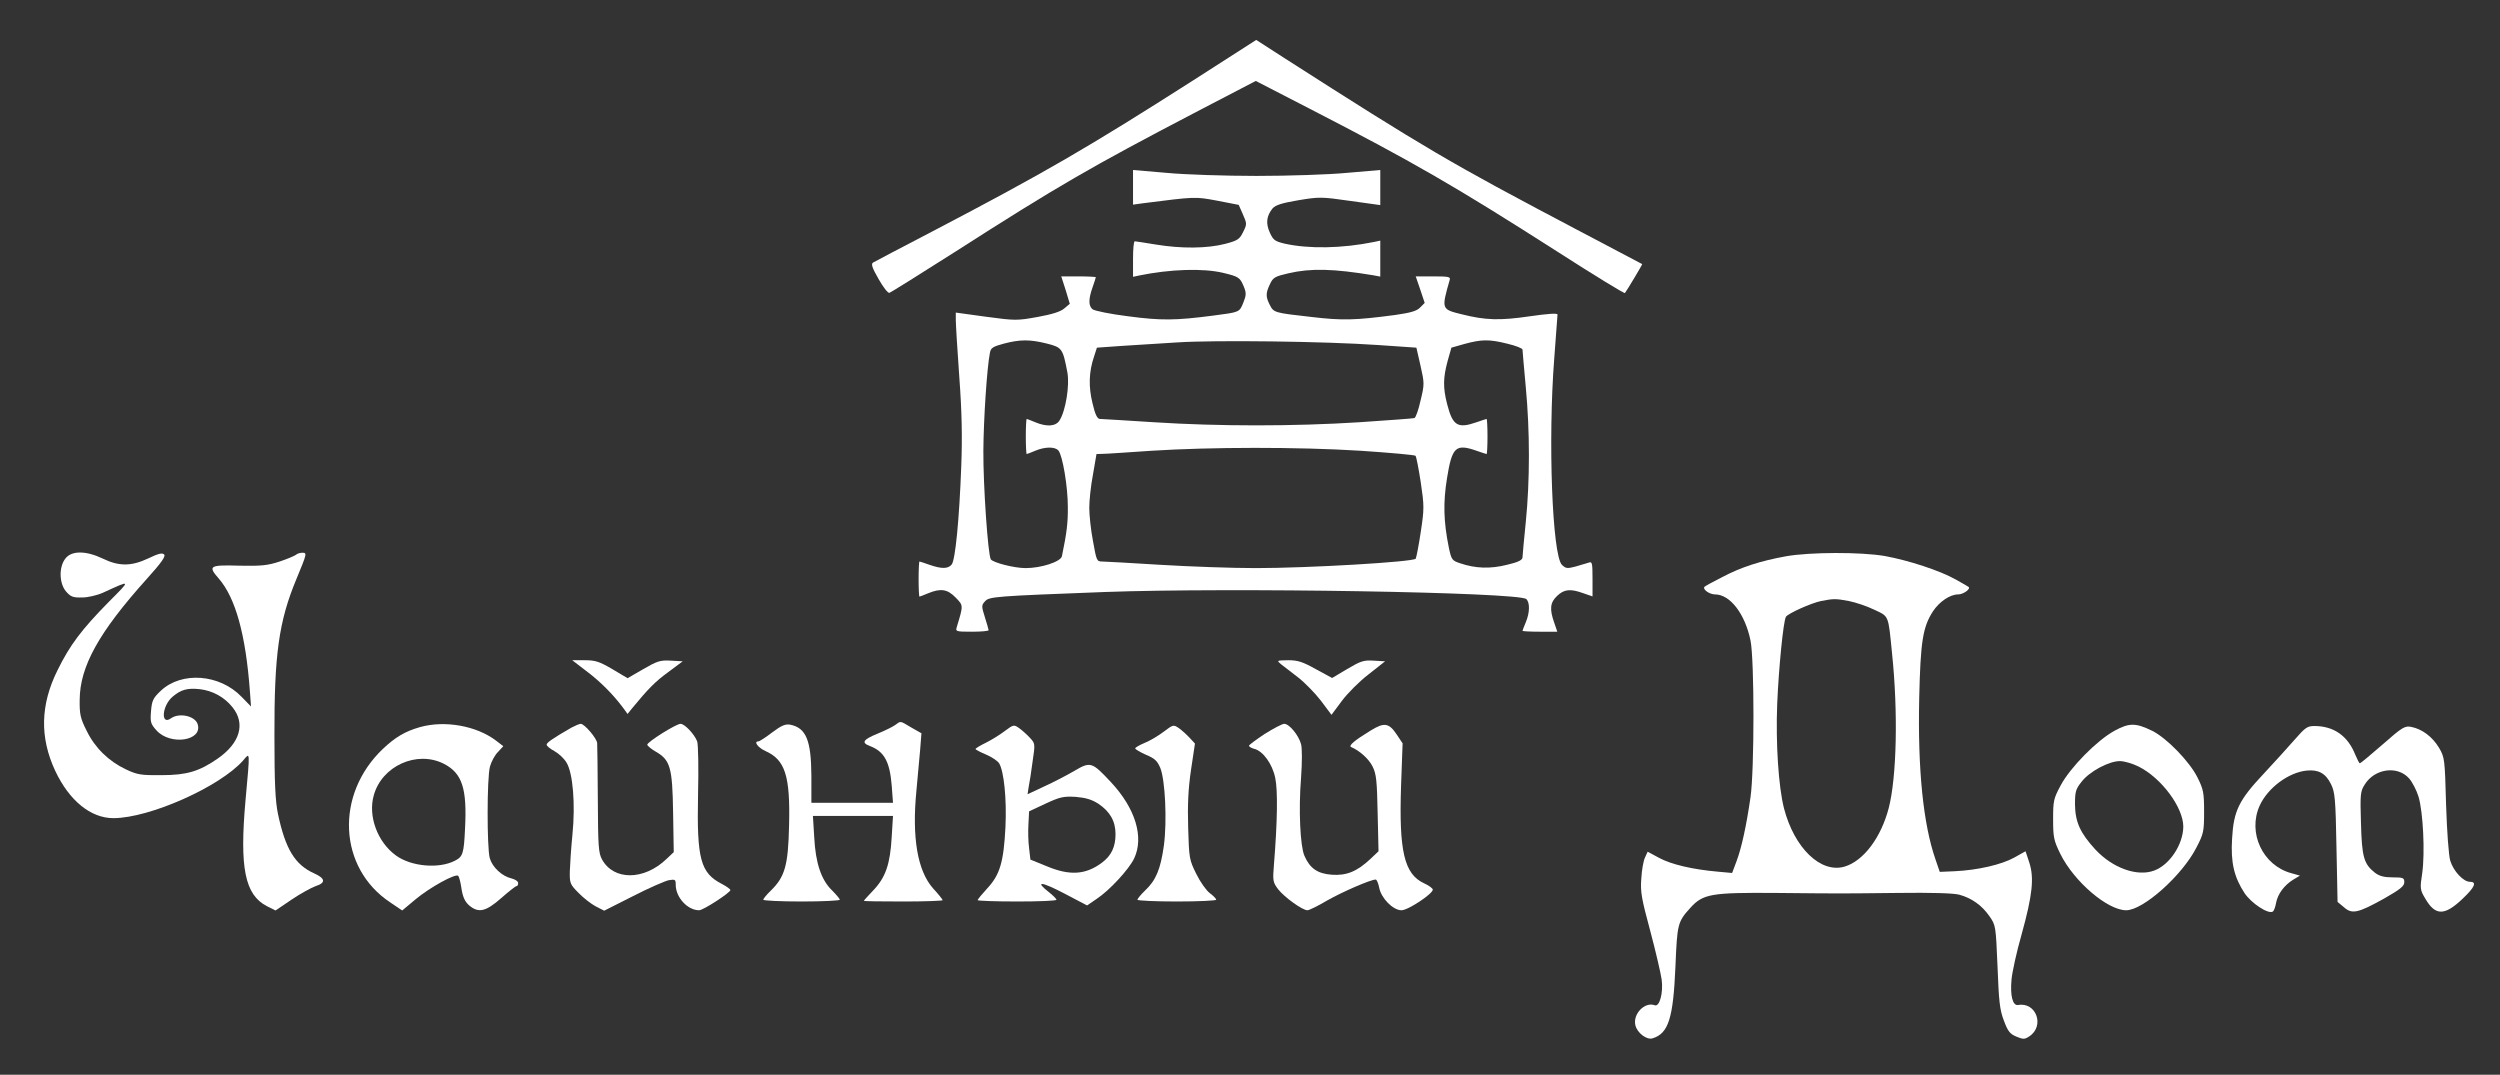
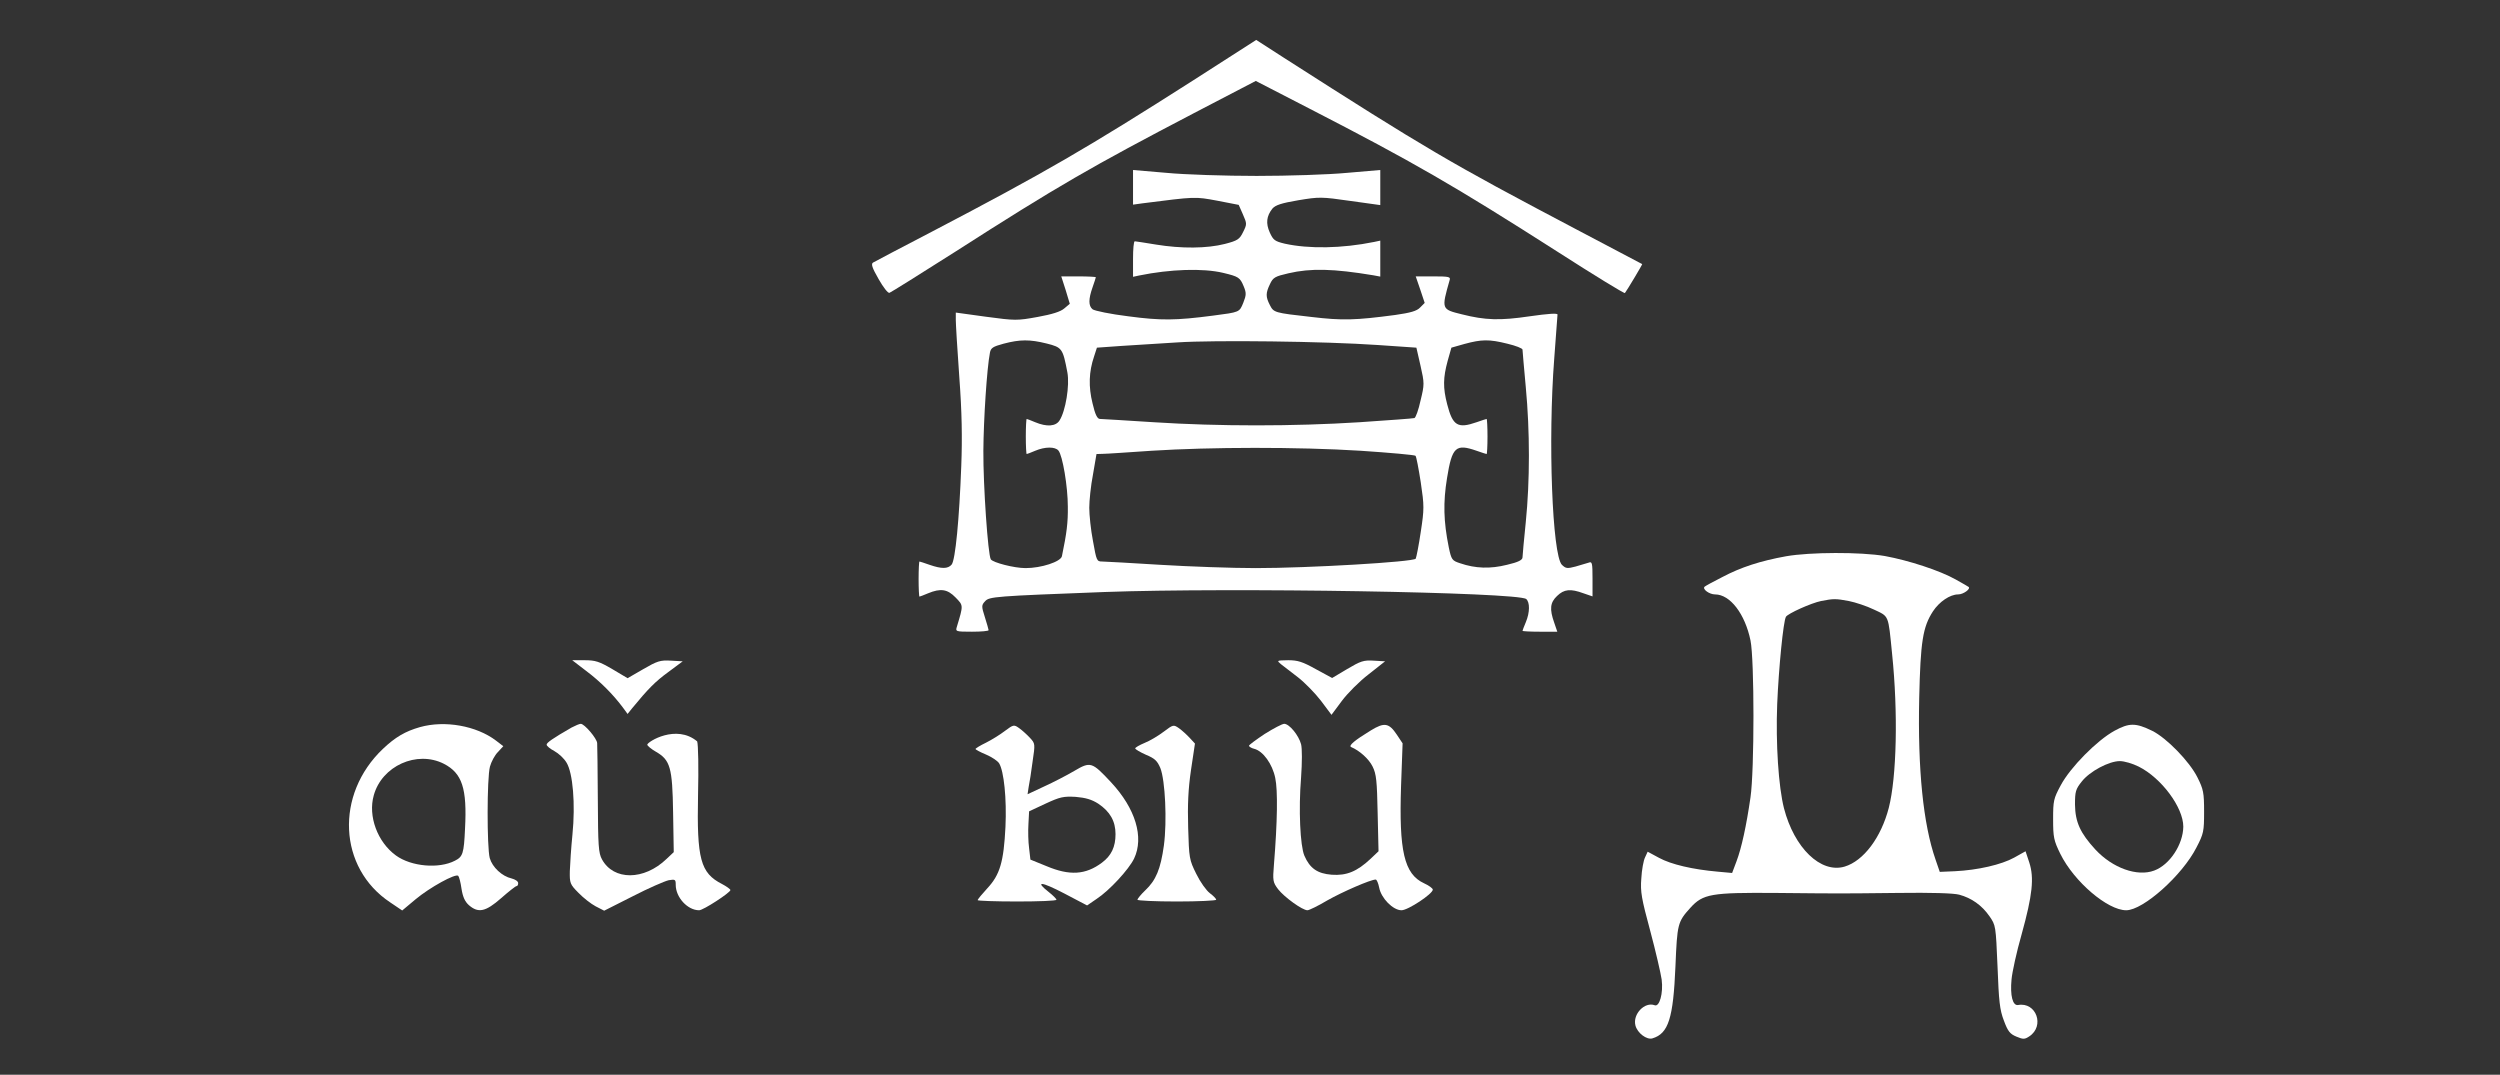
<svg xmlns="http://www.w3.org/2000/svg" width="321" height="138" viewBox="0 0 321 138" fill="none">
  <rect x="0" y="0" width="321" height="138" fill="#333333" stroke="none" />
  <path d="M153.179 10.336C139.637 18.983 134.046 22.221 119.774 29.685C115.756 31.769 112.301 33.599 112.104 33.712C111.823 33.881 111.964 34.36 112.807 35.824C113.397 36.866 114.015 37.683 114.211 37.599C114.38 37.542 118.173 35.176 122.64 32.332C135.816 23.883 140.143 21.405 153.291 14.533L161.242 10.393L168.181 13.97C181.414 20.785 186.696 23.827 199.957 32.304C204.648 35.317 208.554 37.711 208.638 37.627C208.835 37.401 210.914 33.937 210.857 33.909C210.829 33.881 206.896 31.825 202.148 29.319C186.218 20.926 183.128 19.123 164.838 7.408L161.298 5.126L153.179 10.336Z" fill="white" />
  <path d="M145.481 24.052V26.277L146.689 26.108C153.544 25.235 153.404 25.235 156.297 25.77L159.051 26.306L159.585 27.517C160.118 28.728 160.118 28.784 159.613 29.798C159.163 30.727 158.91 30.896 157.281 31.319C154.977 31.91 151.69 31.938 148.431 31.403C147.054 31.178 145.818 30.981 145.706 30.981C145.565 30.981 145.481 31.995 145.481 33.262V35.543L146.268 35.374C150.257 34.557 154.471 34.417 157.056 35.036C159.051 35.515 159.219 35.628 159.697 36.782C160.034 37.599 160.034 37.881 159.641 38.866C159.135 40.106 159.191 40.077 155.736 40.528C150.988 41.148 149.077 41.176 144.863 40.612C142.587 40.331 140.536 39.908 140.283 39.711C139.75 39.261 139.75 38.416 140.283 36.895C140.508 36.247 140.705 35.656 140.705 35.599C140.705 35.543 139.693 35.487 138.485 35.487H136.266L136.828 37.233L137.362 39.007L136.659 39.599C136.182 40.021 135.086 40.359 133.232 40.697C130.591 41.176 130.366 41.176 126.601 40.669L122.724 40.134V41.063C122.724 41.598 122.921 44.893 123.174 48.414C123.511 52.92 123.567 56.243 123.426 59.848C123.174 66.635 122.668 71.93 122.19 72.493C121.713 73.057 120.898 73.057 119.353 72.522C118.707 72.296 118.117 72.099 118.06 72.099C118.004 72.099 117.948 73.113 117.948 74.352C117.948 75.591 118.004 76.605 118.06 76.605C118.117 76.605 118.622 76.408 119.156 76.183C120.786 75.507 121.657 75.648 122.696 76.718C123.707 77.76 123.707 77.675 122.865 80.464C122.668 81.083 122.696 81.111 124.803 81.111C125.983 81.111 126.938 81.027 126.938 80.914C126.938 80.83 126.714 80.069 126.461 79.253C126.011 77.844 126.011 77.704 126.489 77.197C127.023 76.605 127.725 76.549 141.829 76.014C158.039 75.422 194.872 76.042 195.967 76.915C196.445 77.338 196.445 78.633 195.911 79.9C195.686 80.435 195.49 80.942 195.49 80.999C195.49 81.055 196.501 81.111 197.737 81.111H199.957L199.563 79.957C198.945 78.21 199.03 77.366 199.929 76.521C200.828 75.648 201.642 75.563 203.328 76.183L204.48 76.577V74.296C204.48 72.268 204.424 72.071 204.002 72.24C203.721 72.324 202.963 72.55 202.289 72.747C201.221 73.028 201.052 73 200.547 72.522C199.311 71.254 198.749 56.525 199.563 46.048C199.788 43.091 199.985 40.556 199.985 40.387C199.985 40.19 198.777 40.275 196.417 40.612C192.596 41.176 190.714 41.12 187.707 40.359C185.067 39.711 185.067 39.711 186.134 35.966C186.275 35.543 186.05 35.487 184.027 35.487H181.779L182.369 37.205L182.931 38.895L182.341 39.486C181.92 39.937 181.105 40.162 179.139 40.444C174.025 41.12 172.396 41.176 168.378 40.697C163.574 40.162 163.546 40.134 163.04 39.148C162.506 38.106 162.506 37.627 163.068 36.472C163.462 35.628 163.714 35.487 165.428 35.093C168.322 34.417 171.216 34.501 176.329 35.346L177.228 35.515V33.206V30.896L176.441 31.065C172.283 31.91 168.041 31.966 164.979 31.291C163.686 30.981 163.49 30.84 163.04 29.854C162.506 28.671 162.619 27.742 163.377 26.784C163.771 26.334 164.529 26.08 166.693 25.714C169.39 25.264 169.671 25.264 173.379 25.799L177.228 26.334V24.081V21.828L172.958 22.194C170.598 22.419 165.372 22.588 161.354 22.588C157.337 22.588 152.111 22.419 149.779 22.194L145.481 21.828V24.052ZM134.383 44.105C136.378 44.612 136.462 44.724 137.052 47.822C137.362 49.484 136.828 52.779 136.041 53.99C135.563 54.751 134.412 54.835 132.923 54.215C132.389 53.99 131.883 53.793 131.827 53.793C131.771 53.793 131.714 54.807 131.714 56.046C131.714 57.285 131.771 58.299 131.827 58.299C131.883 58.299 132.389 58.102 132.923 57.877C134.187 57.342 135.479 57.342 135.901 57.849C136.434 58.468 137.109 62.467 137.109 65.058C137.137 67.114 136.968 68.438 136.35 71.423C136.182 72.127 133.709 72.944 131.686 72.944C130.225 72.944 127.5 72.24 127.219 71.817C126.854 71.226 126.236 62.326 126.264 57.877C126.292 53.849 126.714 47.315 127.107 45.288C127.219 44.668 127.5 44.499 128.849 44.133C130.984 43.57 132.22 43.57 134.383 44.105ZM176.947 44.302L181.864 44.64L182.398 46.977C182.903 49.202 182.903 49.371 182.398 51.427C182.145 52.61 181.779 53.624 181.611 53.68C181.442 53.737 178.268 53.962 174.559 54.215C166.103 54.751 156.494 54.751 148.15 54.215C144.61 53.99 141.491 53.793 141.239 53.793C140.901 53.793 140.621 53.258 140.283 51.793C139.75 49.653 139.806 47.738 140.48 45.766L140.845 44.64L144.02 44.415C145.762 44.302 148.965 44.105 151.184 43.964C155.932 43.654 170.036 43.823 176.947 44.302ZM193.551 44.133C194.619 44.386 195.49 44.724 195.49 44.893C195.49 45.062 195.686 47.231 195.911 49.709C196.445 55.37 196.445 61.735 195.911 67.03C195.686 69.283 195.49 71.311 195.49 71.564C195.49 71.902 194.956 72.184 193.495 72.522C191.36 73.057 189.449 73 187.483 72.324C186.443 71.986 186.359 71.874 186.022 70.269C185.347 66.945 185.291 64.495 185.797 61.397C186.443 57.37 186.921 56.947 189.59 57.877C190.236 58.102 190.826 58.299 190.882 58.299C190.938 58.299 190.995 57.285 190.995 56.046C190.995 54.807 190.938 53.793 190.882 53.793C190.826 53.793 190.236 53.99 189.59 54.215C187.174 55.06 186.527 54.666 185.825 51.934C185.263 49.794 185.291 48.498 185.881 46.33L186.359 44.64L188.045 44.161C190.236 43.57 191.191 43.541 193.551 44.133ZM174.7 57.877C178.464 58.13 181.667 58.412 181.751 58.524C181.864 58.637 182.145 60.158 182.426 61.932C182.875 64.974 182.875 65.34 182.426 68.297C182.173 70.015 181.864 71.564 181.779 71.733C181.498 72.155 168.013 72.944 161.214 72.944C158.208 72.944 152.701 72.747 148.993 72.522C145.284 72.296 141.913 72.099 141.52 72.099C140.817 72.099 140.789 71.986 140.34 69.48C140.059 68.044 139.862 66.1 139.862 65.199C139.862 64.298 140.059 62.355 140.34 60.918L140.789 58.299L141.66 58.271C142.138 58.271 144.947 58.074 147.869 57.877C155.398 57.398 166.636 57.37 174.7 57.877Z" fill="white" />
-   <path d="M8.406 71.704C7.535 72.803 7.591 74.915 8.49 75.957C9.08 76.633 9.39 76.745 10.541 76.717C11.3 76.717 12.508 76.436 13.295 76.07C16.863 74.436 16.863 74.38 13.913 77.337C10.485 80.829 8.968 82.829 7.395 86.039C5.175 90.489 5.091 94.685 7.086 98.966C8.884 102.796 11.637 105.05 14.559 105.05C19.195 105.05 28.241 101.022 31.219 97.643C32.118 96.6 32.118 96.234 31.528 102.712C30.742 111.443 31.444 114.878 34.253 116.343L35.377 116.906L37.456 115.498C38.58 114.738 39.985 113.977 40.519 113.78C41.867 113.358 41.783 112.794 40.35 112.147C37.878 111.048 36.642 109.021 35.686 104.486C35.349 102.853 35.237 100.543 35.237 94.488C35.209 84.068 35.799 79.787 38.046 74.38C39.423 71.056 39.451 70.972 38.805 70.972C38.524 70.972 38.159 71.085 38.018 71.225C37.85 71.366 36.922 71.76 35.911 72.099C34.366 72.605 33.579 72.69 30.742 72.634C26.893 72.521 26.668 72.662 28.073 74.267C30.236 76.745 31.556 81.477 32.09 88.799L32.231 90.714L31.023 89.475C28.213 86.546 23.325 86.18 20.655 88.687C19.672 89.616 19.504 89.926 19.391 91.306C19.279 92.714 19.335 92.939 20.094 93.784C21.864 95.756 26.078 95.136 25.375 92.968C25.038 91.925 23.015 91.475 21.948 92.235C20.599 93.193 20.796 90.602 22.173 89.447C23.24 88.546 24.055 88.32 25.656 88.49C27.314 88.687 28.803 89.503 29.843 90.799C31.556 92.911 30.826 95.418 27.932 97.417C25.572 99.051 23.971 99.529 20.74 99.529C18.127 99.558 17.621 99.473 16.189 98.797C13.969 97.755 12.199 96.037 11.131 93.841C10.317 92.235 10.204 91.7 10.232 89.841C10.261 85.561 12.705 81.167 18.829 74.352C20.74 72.239 21.302 71.423 21.077 71.197C20.824 70.944 20.318 71.085 19.026 71.704C16.863 72.718 15.289 72.746 13.154 71.704C11.019 70.69 9.193 70.69 8.406 71.704Z" fill="white" />
  <path d="M229.344 71.422C226.057 72.014 223.528 72.831 221.14 74.098C219.96 74.689 218.949 75.253 218.864 75.337C218.555 75.647 219.483 76.323 220.213 76.323C222.152 76.323 224.062 78.829 224.764 82.237C225.27 84.715 225.27 98.882 224.764 102.374C224.231 106.063 223.613 108.88 222.966 110.597L222.404 112.09L220.55 111.921C217.347 111.64 214.566 110.992 213.021 110.147L211.56 109.358L211.223 110.091C211.026 110.485 210.801 111.696 210.745 112.794C210.605 114.512 210.773 115.385 211.897 119.553C212.599 122.173 213.246 124.989 213.358 125.777C213.583 127.524 213.077 129.326 212.459 129.073C211.195 128.594 209.621 130.199 209.987 131.664C210.239 132.649 211.447 133.551 212.178 133.325C214.229 132.706 214.847 130.762 215.128 124.06C215.353 118.624 215.409 118.371 217.038 116.568C218.668 114.766 219.735 114.597 227.939 114.653C236.817 114.737 235.749 114.737 243.672 114.653C247.971 114.597 250.836 114.681 251.567 114.878C253.14 115.301 254.461 116.23 255.444 117.638C256.259 118.821 256.259 118.849 256.483 124.116C256.652 128.566 256.764 129.664 257.298 131.044C257.804 132.424 258.085 132.762 258.9 133.1C259.771 133.466 259.967 133.466 260.557 133.072C262.58 131.748 261.456 128.622 259.124 129.044C258.422 129.157 258.085 127.833 258.282 125.749C258.366 124.82 258.928 122.229 259.574 119.976C260.979 114.906 261.203 112.71 260.557 110.738L260.08 109.302L258.619 110.119C256.989 111.02 253.955 111.724 251.005 111.865L249.066 111.949L248.533 110.4C246.931 105.81 246.229 98.769 246.426 89.644C246.594 82.406 246.875 80.519 248.195 78.491C249.01 77.252 250.387 76.323 251.426 76.323C252.101 76.323 253.056 75.619 252.775 75.365C252.719 75.309 251.96 74.886 251.117 74.408C249.066 73.253 245.077 71.957 242.015 71.394C238.896 70.859 232.406 70.887 229.344 71.422ZM237.379 77.168C238.222 77.337 239.683 77.815 240.61 78.266C242.577 79.195 242.436 78.858 242.942 83.927C243.728 91.475 243.532 99.783 242.52 103.726C241.537 107.528 239.289 110.541 236.845 111.273C233.783 112.175 230.383 108.88 229.063 103.782C228.361 101.022 227.995 95.474 228.192 90.404C228.389 85.757 228.979 79.731 229.316 79.195C229.569 78.773 232.575 77.421 233.839 77.168C235.44 76.858 235.693 76.858 237.379 77.168Z" fill="white" />
  <path d="M75.272 86.152C77.042 87.475 78.7 89.137 79.964 90.827L80.582 91.672L81.144 90.968C83.251 88.405 84.15 87.504 85.808 86.293L87.662 84.913L86.145 84.828C84.768 84.744 84.375 84.885 82.577 85.927L80.582 87.081L78.643 85.927C76.958 84.941 76.452 84.772 75.075 84.772H73.474L75.272 86.152Z" fill="white" />
  <path d="M164.473 85.279C164.81 85.533 165.793 86.293 166.664 86.969C167.535 87.645 168.856 88.997 169.614 89.983L170.963 91.785L172.283 90.011C173.014 89.025 174.559 87.476 175.739 86.575L177.846 84.913L176.385 84.829C175.093 84.744 174.7 84.885 172.986 85.899L171.047 87.054L168.968 85.927C167.254 84.97 166.636 84.772 165.4 84.772C163.911 84.801 163.911 84.801 164.473 85.279Z" fill="white" />
-   <path d="M114.914 93.109C114.549 93.362 113.565 93.841 112.666 94.207C110.812 94.968 110.559 95.362 111.683 95.784C113.537 96.488 114.24 97.784 114.492 100.825L114.661 103.078H109.407H104.182V99.614C104.153 95.052 103.507 93.475 101.484 93.052C100.838 92.94 100.361 93.137 99.153 94.038C98.31 94.686 97.523 95.193 97.383 95.193C96.736 95.193 97.298 95.981 98.282 96.432C100.81 97.558 101.484 99.614 101.316 106.007C101.204 111.133 100.782 112.598 98.956 114.372C98.422 114.879 98.001 115.414 98.001 115.527C98.001 115.639 100.22 115.752 102.917 115.752C105.614 115.752 107.834 115.639 107.834 115.527C107.834 115.414 107.384 114.879 106.851 114.344C105.446 112.992 104.715 110.823 104.547 107.5L104.378 104.768H109.52H114.661L114.492 107.5C114.296 110.964 113.706 112.654 112.161 114.287C111.486 114.992 110.924 115.611 110.924 115.667C110.924 115.724 113.2 115.752 115.981 115.752C118.763 115.752 121.038 115.667 121.038 115.583C121.038 115.498 120.477 114.794 119.802 114.062C117.808 111.809 117.077 107.556 117.667 101.53C117.836 99.811 118.032 97.474 118.145 96.291L118.313 94.151L117.021 93.418C115.504 92.517 115.7 92.545 114.914 93.109Z" fill="white" />
  <path d="M53.92 93.362C52.038 93.897 50.745 94.657 49.172 96.15C42.991 102.008 43.441 111.443 50.099 115.864L51.644 116.906L53.358 115.47C55.184 113.949 58.499 112.118 58.837 112.456C58.949 112.569 59.146 113.301 59.258 114.118C59.426 115.188 59.708 115.78 60.213 116.23C61.421 117.272 62.348 117.075 64.343 115.329C65.298 114.484 66.197 113.78 66.31 113.78C66.45 113.78 66.534 113.611 66.534 113.386C66.534 113.161 66.141 112.907 65.692 112.794C64.456 112.513 63.219 111.358 62.882 110.175C62.517 108.795 62.517 99.868 62.91 98.431C63.079 97.812 63.528 96.967 63.922 96.572L64.624 95.812L63.669 95.08C61.168 93.193 57.123 92.46 53.92 93.362ZM56.982 98.065C59.342 99.276 59.988 101.219 59.708 106.43C59.567 109.584 59.426 110.006 58.415 110.513C56.364 111.583 52.796 111.274 50.83 109.837C48.469 108.119 47.233 104.796 47.992 102.121C49.031 98.347 53.527 96.319 56.982 98.065Z" fill="white" />
-   <path d="M73.39 93.417C70.945 94.825 70.187 95.361 70.187 95.614C70.187 95.783 70.636 96.149 71.17 96.431C71.732 96.74 72.434 97.388 72.743 97.923C73.558 99.247 73.895 103.218 73.502 107.161C73.333 108.851 73.193 110.991 73.165 111.864C73.137 113.385 73.193 113.554 74.26 114.624C74.879 115.272 75.89 116.061 76.48 116.37L77.576 116.934L81.256 115.075C83.279 114.033 85.358 113.132 85.864 113.019C86.707 112.878 86.763 112.934 86.763 113.61C86.763 115.216 88.28 116.877 89.769 116.877C90.303 116.877 93.758 114.624 93.786 114.286C93.786 114.174 93.281 113.807 92.691 113.498C89.937 112.09 89.46 110.287 89.628 102.092C89.713 98.599 89.656 95.586 89.516 95.192C89.179 94.29 87.915 92.939 87.381 92.939C86.819 92.939 83.138 95.248 83.11 95.614C83.11 95.755 83.616 96.177 84.206 96.515C86.06 97.585 86.341 98.515 86.426 104.345L86.51 109.414L85.583 110.287C82.689 113.075 78.784 113.075 77.295 110.343C76.845 109.527 76.789 108.597 76.761 102.655C76.733 98.937 76.705 95.67 76.677 95.417C76.649 94.825 75.047 92.939 74.57 92.939C74.401 92.939 73.867 93.164 73.39 93.417Z" fill="white" />
+   <path d="M73.39 93.417C70.945 94.825 70.187 95.361 70.187 95.614C70.187 95.783 70.636 96.149 71.17 96.431C71.732 96.74 72.434 97.388 72.743 97.923C73.558 99.247 73.895 103.218 73.502 107.161C73.333 108.851 73.193 110.991 73.165 111.864C73.137 113.385 73.193 113.554 74.26 114.624C74.879 115.272 75.89 116.061 76.48 116.37L77.576 116.934L81.256 115.075C83.279 114.033 85.358 113.132 85.864 113.019C86.707 112.878 86.763 112.934 86.763 113.61C86.763 115.216 88.28 116.877 89.769 116.877C90.303 116.877 93.758 114.624 93.786 114.286C93.786 114.174 93.281 113.807 92.691 113.498C89.937 112.09 89.46 110.287 89.628 102.092C89.713 98.599 89.656 95.586 89.516 95.192C86.819 92.939 83.138 95.248 83.11 95.614C83.11 95.755 83.616 96.177 84.206 96.515C86.06 97.585 86.341 98.515 86.426 104.345L86.51 109.414L85.583 110.287C82.689 113.075 78.784 113.075 77.295 110.343C76.845 109.527 76.789 108.597 76.761 102.655C76.733 98.937 76.705 95.67 76.677 95.417C76.649 94.825 75.047 92.939 74.57 92.939C74.401 92.939 73.867 93.164 73.39 93.417Z" fill="white" />
  <path d="M129.045 93.84C128.427 94.319 127.331 94.995 126.601 95.361C125.842 95.727 125.252 96.093 125.252 96.177C125.252 96.234 125.842 96.572 126.601 96.882C127.331 97.191 128.09 97.698 128.287 98.008C128.905 99.022 129.27 102.542 129.101 106.175C128.877 110.653 128.399 112.315 126.77 114.061C126.095 114.793 125.533 115.469 125.533 115.582C125.533 115.666 127.809 115.751 130.59 115.751C133.372 115.751 135.648 115.666 135.648 115.526C135.648 115.413 135.198 114.962 134.664 114.54C132.838 113.104 133.653 113.16 136.631 114.709L139.581 116.258L140.817 115.413C142.446 114.343 144.947 111.639 145.621 110.231C146.914 107.499 145.79 103.81 142.671 100.458C140.199 97.811 140.03 97.754 137.923 98.994C136.968 99.557 135.226 100.458 134.046 100.993L131.939 101.979L132.079 101.05C132.192 100.543 132.417 99.078 132.585 97.783C132.922 95.501 132.922 95.473 132.248 94.741C131.883 94.347 131.265 93.784 130.871 93.502C130.197 93.023 130.141 93.023 129.045 93.84ZM141.014 103.19C142.531 104.204 143.233 105.443 143.233 107.105C143.233 108.738 142.699 109.865 141.491 110.766C139.384 112.343 137.333 112.456 134.383 111.217L132.304 110.372L132.136 108.907C132.023 108.09 131.995 106.71 132.051 105.809L132.136 104.176L134.243 103.19C136.125 102.317 136.547 102.233 138.12 102.317C139.412 102.43 140.171 102.655 141.014 103.19Z" fill="white" />
  <path d="M149.414 93.954C148.712 94.489 147.616 95.136 146.97 95.39C146.296 95.671 145.762 95.981 145.762 96.094C145.762 96.207 146.38 96.573 147.138 96.911C148.29 97.389 148.599 97.699 148.993 98.629C149.611 100.206 149.864 105.416 149.442 108.57C149.021 111.584 148.431 113.02 147.054 114.316C146.492 114.851 146.043 115.414 146.043 115.527C146.043 115.639 148.318 115.752 151.1 115.752C153.881 115.752 156.157 115.639 156.157 115.527C156.157 115.386 155.792 115.02 155.342 114.682C154.893 114.344 154.106 113.245 153.6 112.203C152.701 110.401 152.673 110.176 152.561 106.289C152.476 103.332 152.561 101.361 152.926 98.854L153.432 95.474L152.757 94.742C152.392 94.348 151.774 93.785 151.381 93.503C150.678 93.024 150.65 93.024 149.414 93.954Z" fill="white" />
  <path d="M162.394 94.234C161.298 94.966 160.371 95.642 160.371 95.754C160.371 95.867 160.68 96.064 161.045 96.149C162.169 96.43 163.377 98.092 163.742 99.894C164.08 101.472 164.023 105.499 163.574 111.019C163.405 113.075 163.433 113.272 164.108 114.173C164.894 115.187 167.226 116.877 167.872 116.877C168.097 116.877 169.249 116.314 170.429 115.61C172.368 114.511 175.992 112.934 176.638 112.934C176.778 112.934 176.975 113.413 177.088 113.976C177.34 115.328 178.857 116.877 179.953 116.877C180.796 116.877 183.971 114.765 183.971 114.23C183.971 114.061 183.465 113.695 182.847 113.413C180.29 112.23 179.616 109.273 179.897 100.88L180.094 95.445L179.363 94.346C178.352 92.826 177.762 92.713 176.02 93.783C173.941 95.05 173.098 95.754 173.491 95.924C174.559 96.374 175.767 97.444 176.245 98.43C176.722 99.388 176.807 100.261 176.891 104.429L177.003 109.301L175.964 110.287C174.25 111.892 172.901 112.455 170.991 112.315C169.165 112.174 168.181 111.498 167.479 109.864C166.945 108.597 166.721 103.95 167.058 99.838C167.198 97.839 167.198 96.093 167.058 95.557C166.749 94.403 165.541 92.938 164.894 92.938C164.642 92.938 163.518 93.53 162.394 94.234Z" fill="white" />
  <path d="M271.486 93.839C269.239 95.079 265.839 98.514 264.603 100.824C263.676 102.542 263.62 102.823 263.62 105.189C263.62 107.499 263.704 107.921 264.547 109.639C266.317 113.216 270.615 116.877 273.003 116.877C275.195 116.877 280.224 112.371 282.022 108.822C282.949 107.048 283.005 106.738 283.005 104.232C283.005 101.781 282.921 101.359 282.162 99.838C281.151 97.782 278.173 94.741 276.347 93.839C274.211 92.797 273.397 92.797 271.486 93.839ZM274.605 98.43C277.527 99.894 280.336 103.668 280.336 106.147C280.308 108.428 278.594 111.047 276.599 111.779C274.436 112.596 271.261 111.47 269.042 109.076C267.103 106.963 266.457 105.555 266.429 103.302C266.429 101.641 266.513 101.331 267.3 100.345C268.311 99.05 270.784 97.726 272.189 97.726C272.75 97.726 273.818 98.036 274.605 98.43Z" fill="white" />
-   <path d="M294.636 94.968C293.793 95.925 291.995 97.925 290.619 99.389C287.472 102.741 286.798 104.121 286.601 107.669C286.405 110.739 286.854 112.626 288.203 114.682C289.074 115.977 291.237 117.414 291.827 117.047C291.967 116.963 292.164 116.456 292.248 115.921C292.473 114.766 293.316 113.64 294.468 112.936L295.311 112.429L294.215 112.119C290.534 111.133 288.568 106.937 290.141 103.445C291.181 101.163 293.85 99.164 296.21 98.939C297.699 98.798 298.626 99.305 299.3 100.685C299.806 101.698 299.89 102.543 300.002 108.796L300.143 115.808L300.958 116.484C301.997 117.414 302.756 117.245 306.099 115.386C308.178 114.203 308.712 113.781 308.712 113.274C308.712 112.71 308.571 112.654 307.195 112.654C306.099 112.654 305.509 112.485 304.947 112.063C303.514 110.936 303.261 110.035 303.149 105.698C303.037 102.008 303.065 101.614 303.627 100.741C304.891 98.685 307.841 98.263 309.33 99.952C309.751 100.431 310.285 101.473 310.538 102.29C311.128 104.261 311.381 109.443 311.016 112.091C310.707 114.09 310.735 114.259 311.409 115.386C312.701 117.611 313.881 117.611 316.213 115.386C317.786 113.893 318.067 113.217 317.112 113.217C316.297 113.217 315.005 111.837 314.612 110.514C314.415 109.894 314.19 106.796 314.078 103.36C313.909 97.418 313.909 97.277 313.151 95.981C312.308 94.601 311.016 93.616 309.611 93.334C308.796 93.165 308.459 93.362 305.93 95.587C304.413 96.911 303.093 98.009 303.009 98.009C302.924 98.009 302.671 97.502 302.419 96.911C301.463 94.489 299.665 93.221 297.165 93.221C296.266 93.221 295.985 93.418 294.636 94.968Z" fill="white" />
</svg>